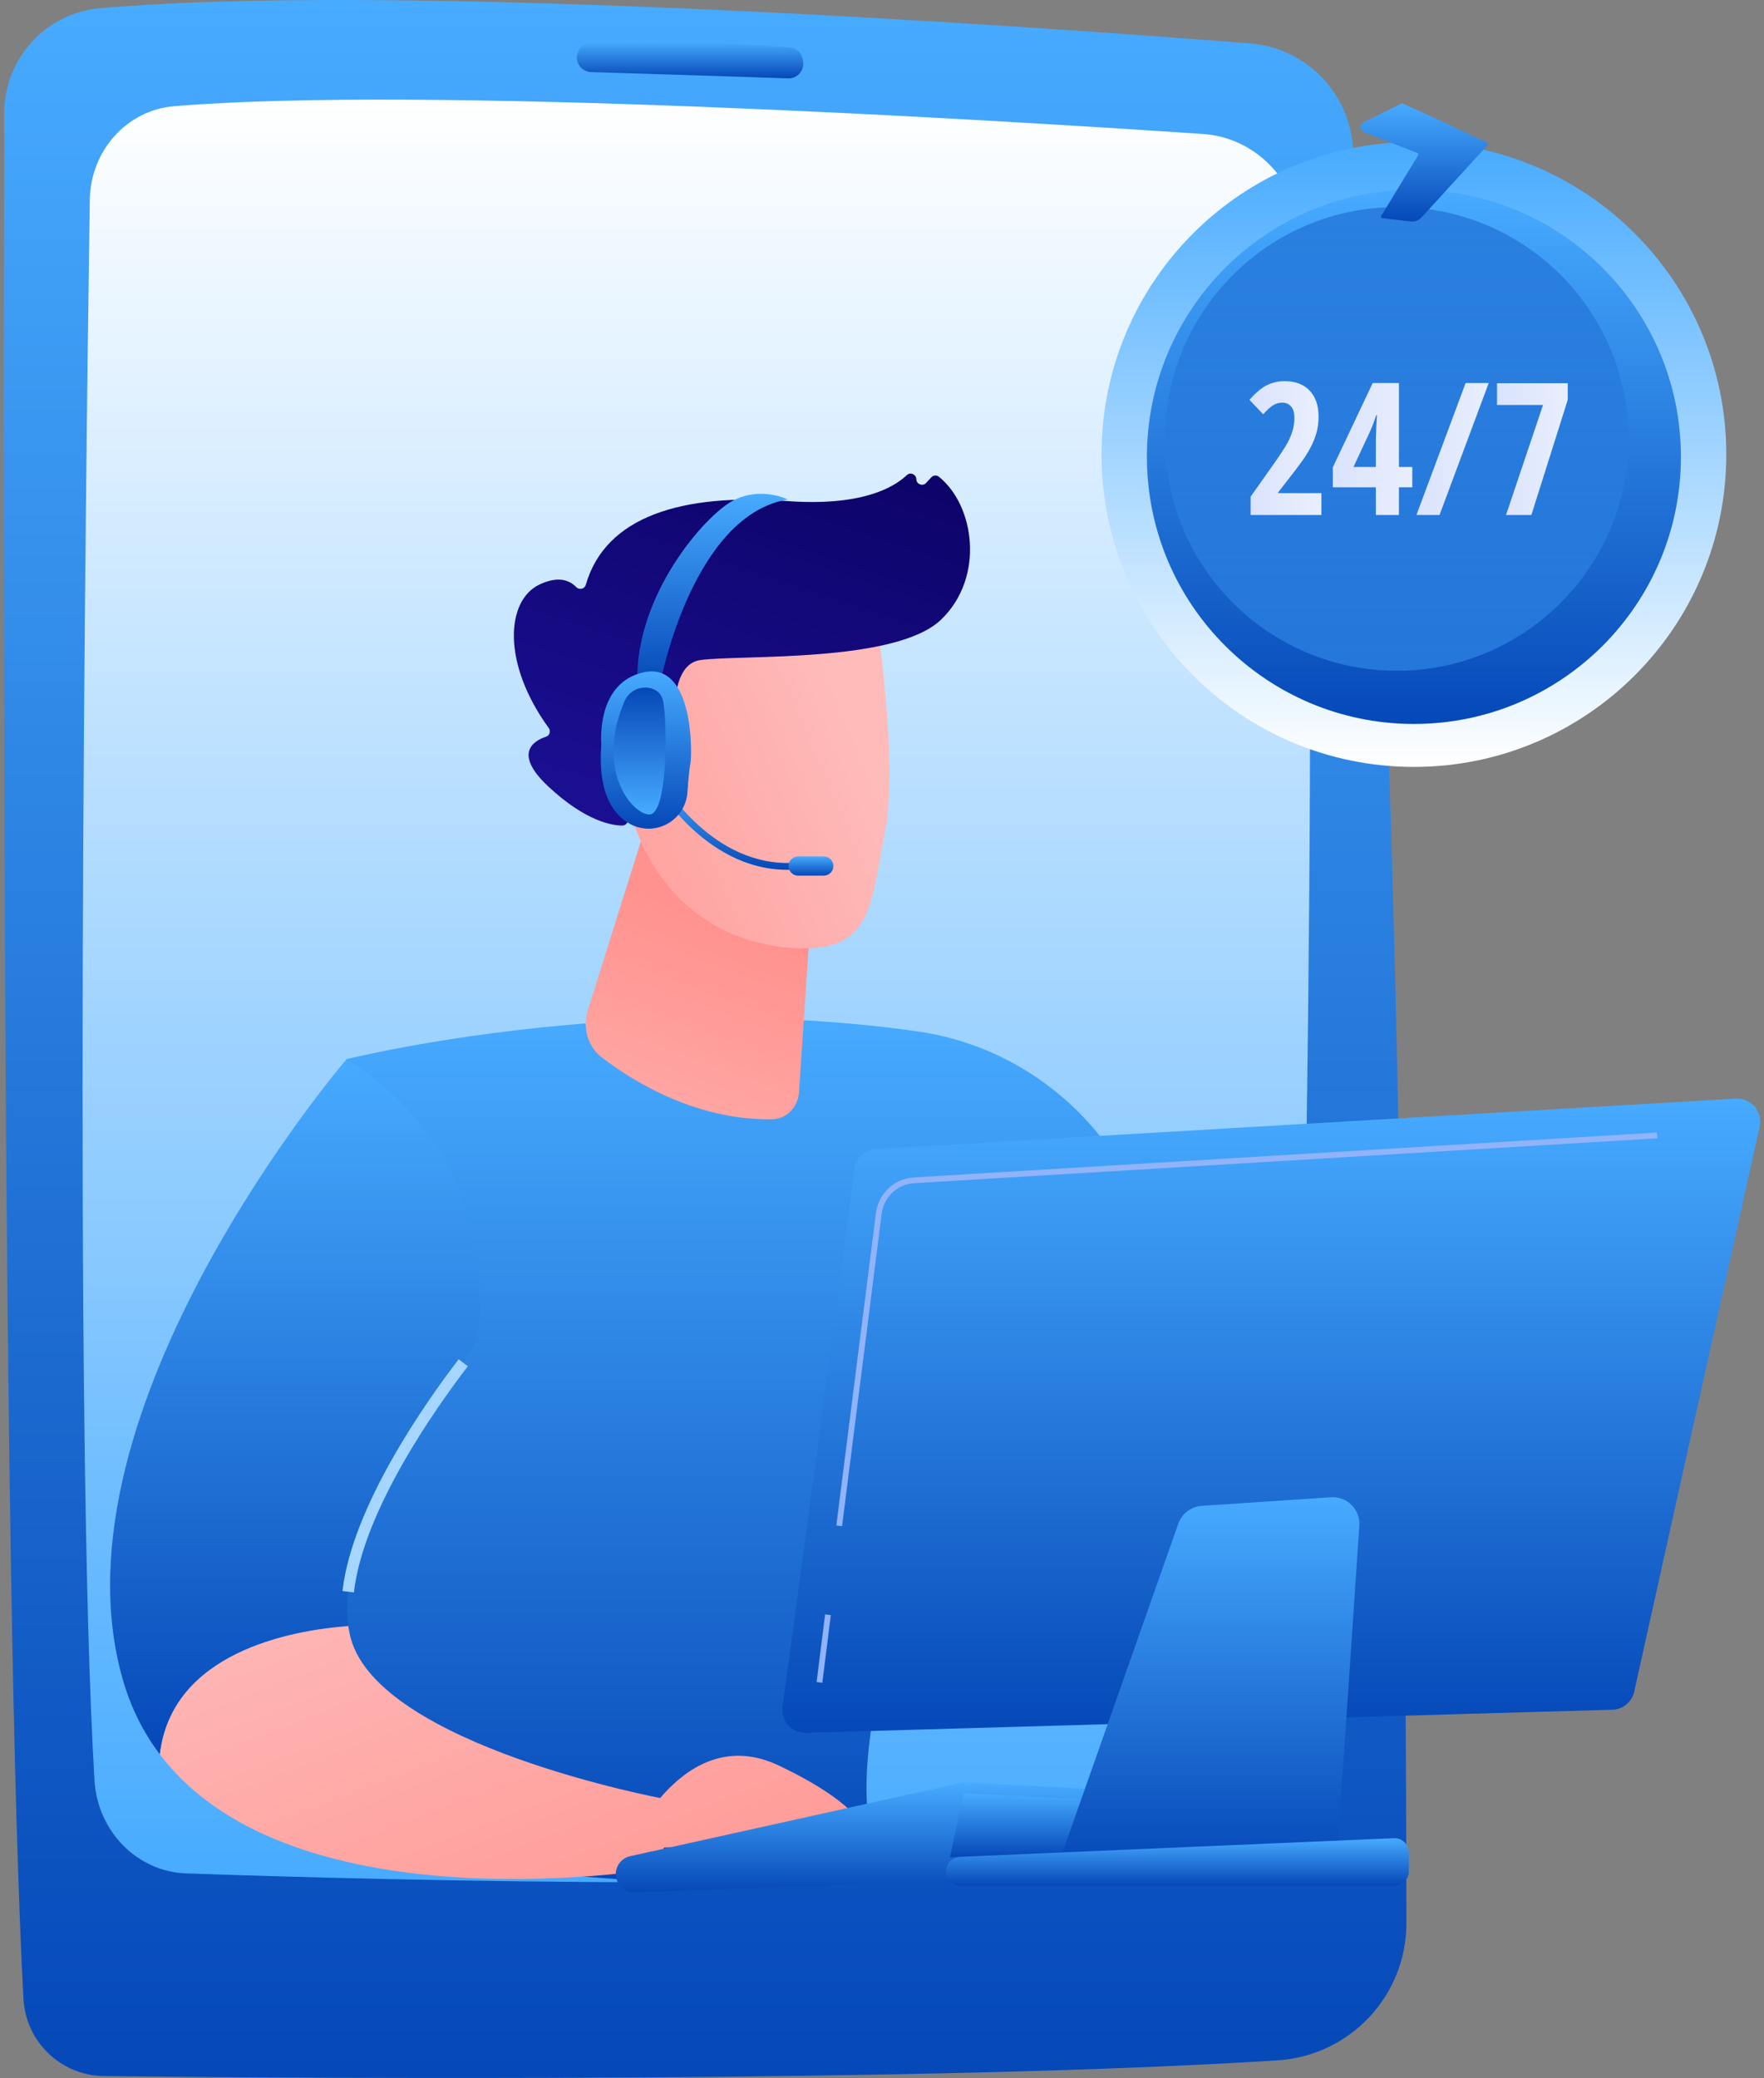
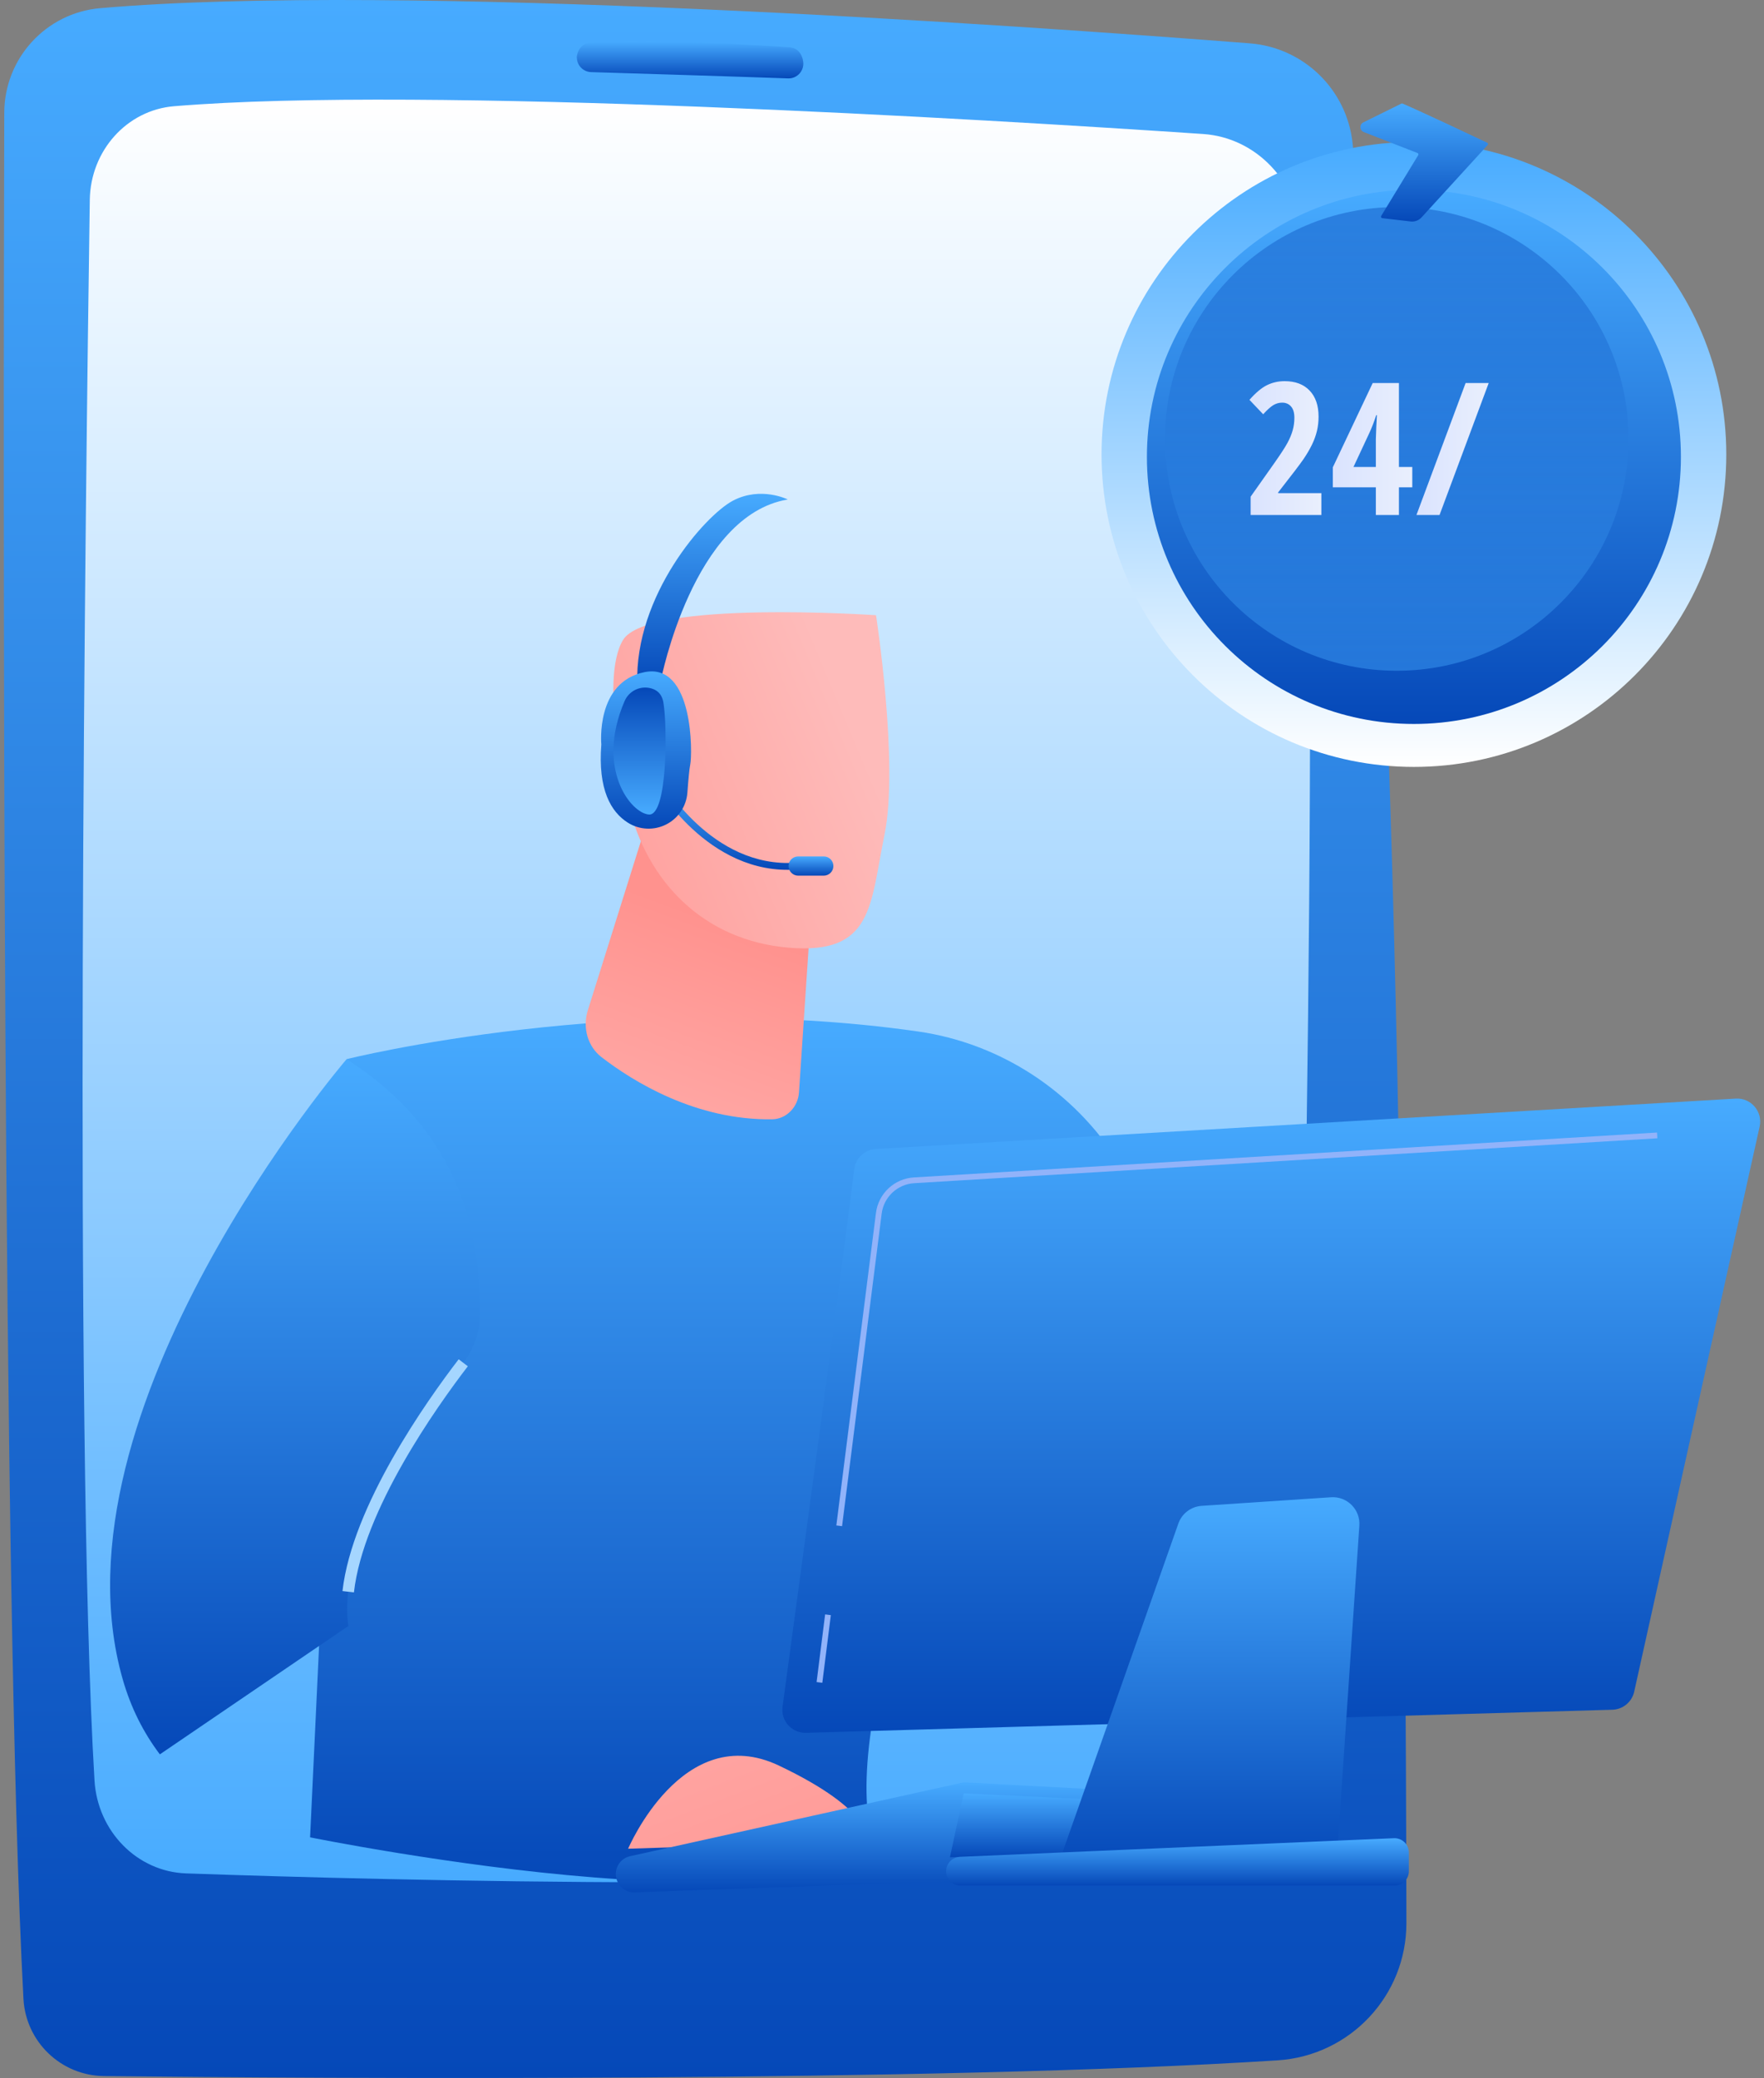
<svg xmlns="http://www.w3.org/2000/svg" width="366" height="431" viewBox="0 0 366 431" fill="none">
  <rect x="0" y="0" width="366" height="431" fill="#808080" stroke="none" />
  <path d="M20.777 1.698C9.537 2.676 0.92 12.089 0.888 23.371C0.692 92.365 0.37 330.343 4.866 414.574C5.343 423.498 12.659 430.508 21.594 430.604C65.791 431.08 192.92 431.954 265.092 427.338C280.124 426.376 291.822 413.926 291.804 398.863C291.716 326.452 290.559 122.805 280.64 29.721C279.451 18.568 270.486 9.862 259.304 8.991C211.101 5.235 83.097 -3.722 20.777 1.698Z" fill="url(#paint0_linear_806_5338)" />
  <path d="M18.63 41.452C17.762 100.47 15.291 296.799 19.605 369.26C20.236 379.852 28.463 388.213 38.621 388.567C80.447 390.025 187.702 392.845 248.817 386.121C259.822 384.91 268.233 375.371 268.526 363.821C270.055 303.593 274.184 120.735 269.992 49.084C269.323 37.654 260.59 28.533 249.643 27.795C204.356 24.744 88.064 17.706 36.093 22.034C26.337 22.847 18.78 31.234 18.63 41.452Z" fill="url(#paint1_linear_806_5338)" />
  <path d="M119.686 11.959C119.722 13.589 121.022 14.906 122.652 14.955C130.7 15.2 153.372 15.894 163.505 16.259C165.503 16.331 167.03 14.503 166.608 12.549C166.573 12.487 166.314 9.981 163.755 9.803C156.9 9.327 136.22 8.042 122.554 8.83C119.748 8.992 119.595 12.184 119.686 11.959Z" fill="url(#paint2_linear_806_5338)" />
  <path d="M71.914 219.682C71.914 219.682 129.562 205.22 190.473 213.941C207.61 216.395 222.79 226.366 232.038 241.001C248.702 267.371 272.261 314.363 267.277 363.373L241.123 369.84C241.123 369.84 223.048 311.679 202.703 288.008C202.703 288.008 178.61 342.927 179.828 373.084C179.863 373.937 179.917 374.77 179.993 375.581C182.758 405.086 64.338 381.086 64.338 381.086L71.914 219.682Z" fill="url(#paint3_linear_806_5338)" />
  <path d="M134.237 170.449L121.964 209.543C120.822 213.18 121.958 217.075 124.81 219.271C131.379 224.331 144.363 232.386 160.228 232.155C163.131 232.112 165.571 229.635 165.774 226.594L170.135 161.252L134.237 170.449Z" fill="url(#paint4_linear_806_5338)" />
  <path d="M181.76 127.604C181.76 127.604 186.527 158.392 183.525 173.105C180.523 187.818 181.175 198.049 163.641 196.563C146.107 195.078 134.177 183.014 130.32 166.559C130.32 166.559 124.179 141.152 129.263 132.743C134.348 124.335 181.76 127.604 181.76 127.604Z" fill="url(#paint5_linear_806_5338)" />
-   <path d="M138.779 157.679L140.898 158.236C140.898 158.236 136.872 138.028 145.372 136.897C153.873 135.766 185.899 137.554 195.291 128.491C204.345 119.754 202.236 104.842 194.787 98.866C194.316 98.488 193.621 98.574 193.212 99.019L192.166 100.158C191.449 100.938 190.148 100.449 190.122 99.39C190.097 98.386 188.892 97.852 188.162 98.541C185.307 101.24 178.493 105.056 163.206 103.916C141.515 102.299 125.638 107.078 121.545 121.287C121.286 122.187 120.187 122.432 119.537 121.757C118.254 120.425 115.925 119.347 111.937 121.235C105.001 124.519 104.07 137.52 113.845 150.984C114.309 151.624 114.062 152.547 113.311 152.796C110.668 153.672 106.384 156.285 113.879 163.237C121.547 170.349 126.962 171.216 129.088 171.23C129.66 171.234 130.149 170.84 130.26 170.279L132.806 157.403C132.938 156.737 133.604 156.32 134.261 156.492L138.779 157.679Z" fill="url(#paint6_linear_806_5338)" />
  <path d="M138.604 160.465C138.604 160.465 138.652 141.612 129.44 144.481C120.227 147.35 128.35 165.334 134.538 167.666L138.604 160.465Z" fill="url(#paint7_linear_806_5338)" />
-   <path d="M72.272 337.255C69.718 319.223 88.392 292.716 96.116 282.658C98.325 279.781 99.561 276.264 99.592 272.636C99.818 247.098 89.095 230.697 71.914 219.684C71.914 219.684 9.556 292.332 25.434 348.212C27.147 354.242 29.802 359.423 33.169 363.875C35.671 342.82 60.007 338.227 72.272 337.255Z" fill="url(#paint8_linear_806_5338)" />
+   <path d="M72.272 337.255C69.718 319.223 88.392 292.716 96.116 282.658C98.325 279.781 99.561 276.264 99.592 272.636C99.818 247.098 89.095 230.697 71.914 219.684C71.914 219.684 9.556 292.332 25.434 348.212C27.147 354.242 29.802 359.423 33.169 363.875Z" fill="url(#paint8_linear_806_5338)" />
  <path d="M73.434 330.278L71.059 330.007C73.073 312.324 88.59 290.493 95.168 281.928L97.065 283.384C90.608 291.791 75.382 313.19 73.434 330.278Z" fill="#A5D6FF" />
-   <path d="M72.762 339.751C72.544 338.941 72.393 338.104 72.273 337.254C60.008 338.225 35.672 342.819 33.17 363.873C60.998 400.678 137.701 387.399 137.701 387.399V373.078C137.701 373.078 78.793 362.134 72.762 339.751Z" fill="url(#paint9_linear_806_5338)" />
  <path d="M130.326 383.445C130.326 383.445 141.651 356.721 161.607 366.2C181.563 375.68 179.994 381.882 179.994 381.882L130.326 383.445Z" fill="url(#paint10_linear_806_5338)" />
  <path d="M127.781 388.993C127.94 391.014 129.663 392.553 131.69 392.482L235.098 388.875C236.706 388.819 238.102 387.754 238.582 386.219L241.584 376.614C242.321 374.255 240.637 371.833 238.169 371.702L200.459 369.699C200.117 369.68 199.774 369.709 199.439 369.783L130.739 384.998C128.895 385.406 127.634 387.11 127.781 388.993Z" fill="url(#paint11_linear_806_5338)" />
  <path d="M197.1 385.216L199.945 371.957L238.68 373.805L236.132 384.806L197.1 385.216Z" fill="url(#paint12_linear_806_5338)" />
  <path d="M177.242 242.507C175.049 260.42 165.187 333.199 162.365 353.994C161.968 356.919 164.29 359.491 167.241 359.406L334.537 354.619C336.727 354.556 338.593 353.014 339.068 350.876L365.093 233.675C365.781 230.577 363.314 227.68 360.146 227.866L181.708 238.317C179.4 238.452 177.522 240.213 177.242 242.507Z" fill="url(#paint13_linear_806_5338)" />
  <path d="M244.487 316.003L219.762 386.181L277.255 387.4L282.042 316.424C282.267 313.094 279.504 310.328 276.173 310.55L249.324 312.332C247.123 312.479 245.22 313.922 244.487 316.003Z" fill="url(#paint14_linear_806_5338)" />
  <path d="M196.454 387.18C195.82 389.111 197.259 391.097 199.291 391.097H289.328C290.977 391.097 292.314 389.76 292.314 388.111V384.25C292.314 382.55 290.898 381.194 289.2 381.266L199.163 385.128C197.921 385.181 196.841 385.999 196.454 387.18Z" fill="url(#paint15_linear_806_5338)" />
  <path d="M174.712 316.547L173.525 316.397L181.746 251.573C182.255 247.551 185.561 244.457 189.606 244.213L343.805 234.9L343.877 236.094L189.678 245.407C186.207 245.616 183.369 248.272 182.932 251.723L174.712 316.547Z" fill="#91B3FA" />
  <path d="M171.198 334.845L169.43 348.881L170.617 349.03L172.385 334.995L171.198 334.845Z" fill="#91B3FA" />
  <path d="M165.338 180.34C146.759 181.744 135.961 162.534 135.854 162.339L137.098 161.654C137.201 161.84 147.571 180.258 165.23 178.924L165.338 180.34Z" fill="url(#paint16_linear_806_5338)" />
  <path d="M172.913 179.623C172.913 180.724 172.02 181.616 170.919 181.616H165.603C164.502 181.616 163.609 180.724 163.609 179.623C163.609 178.522 164.502 177.629 165.603 177.629H170.919C172.02 177.629 172.913 178.522 172.913 179.623Z" fill="url(#paint17_linear_806_5338)" />
  <path d="M137.137 141.03C137.137 141.03 143.805 106.828 163.45 103.601C163.45 103.601 157.886 100.8 152.087 103.838C146.287 106.876 131.627 123.524 132.225 141.873C136.213 143.309 137.137 141.03 137.137 141.03Z" fill="url(#paint18_linear_806_5338)" />
  <path d="M133.723 139.411C123.51 141.483 124.765 154.399 124.765 154.399C124.029 163.772 126.765 168.418 130.27 170.632C132.665 172.145 135.68 172.285 138.208 171.009C140.737 169.733 142.412 167.224 142.62 164.4C142.809 161.849 143.025 159.424 143.214 158.563C143.673 156.477 143.936 137.338 133.723 139.411Z" fill="url(#paint19_linear_806_5338)" />
  <path d="M134.66 142.677C132.54 142.308 130.449 143.435 129.596 145.411C123.492 159.551 130.987 168.749 134.666 168.941C138.544 169.143 138.465 150.487 137.642 145.704C137.297 143.7 136.023 142.914 134.66 142.677Z" fill="url(#paint20_linear_806_5338)" />
  <path d="M293.364 159.067C329.158 159.067 358.175 130.05 358.175 94.256C358.175 58.462 329.158 29.445 293.364 29.445C257.57 29.445 228.553 58.462 228.553 94.256C228.553 130.05 257.57 159.067 293.364 159.067Z" fill="url(#paint21_linear_806_5338)" />
  <path d="M293.363 150.158C323.958 150.158 348.761 125.355 348.761 94.759C348.761 64.164 323.958 39.361 293.363 39.361C262.767 39.361 237.965 64.164 237.965 94.759C237.965 125.355 262.767 150.158 293.363 150.158Z" fill="url(#paint22_linear_806_5338)" />
  <g opacity="0.42">
    <path d="M289.808 139.122C316.366 139.122 337.895 117.593 337.895 91.035C337.895 64.477 316.366 42.947 289.808 42.947C263.25 42.947 241.721 64.477 241.721 91.035C241.721 117.593 263.25 139.122 289.808 139.122Z" fill="url(#paint23_linear_806_5338)" />
  </g>
  <path d="M291.01 21.483C294.902 23.142 306.375 28.563 308.572 29.603C308.755 29.689 308.801 29.927 308.665 30.076L294.949 45.088C294.373 45.718 293.529 46.033 292.681 45.934L286.791 45.248C286.574 45.223 286.456 44.981 286.57 44.794L294.259 32.175C294.356 32.016 294.286 31.808 294.112 31.74L282.968 27.396C282.074 27.048 282.02 25.803 282.881 25.379L290.76 21.49C290.839 21.451 290.93 21.449 291.01 21.483Z" fill="url(#paint24_linear_806_5338)" />
  <path d="M274.159 106.816H259.484V103.016L264.35 96.127C265.685 94.231 266.603 92.824 267.102 91.907C267.601 90.989 267.969 90.11 268.206 89.267C268.443 88.425 268.562 87.555 268.562 86.656C268.562 85.608 268.328 84.822 267.86 84.298C267.392 83.774 266.784 83.512 266.035 83.512C265.373 83.512 264.756 83.686 264.182 84.036C263.608 84.385 262.909 85.016 262.086 85.926L259.24 82.931C260.551 81.447 261.767 80.43 262.89 79.88C264.014 79.331 265.23 79.057 266.54 79.057C268.749 79.057 270.474 79.706 271.716 81.003C272.957 82.301 273.579 84.104 273.579 86.413C273.579 87.461 273.466 88.453 273.242 89.389C273.017 90.325 272.677 91.264 272.221 92.206C271.766 93.148 271.195 94.128 270.509 95.145C269.822 96.162 268.05 98.493 265.193 102.136V102.286H274.159V106.816H274.159Z" fill="url(#paint25_linear_806_5338)" />
  <path d="M293.026 101.07H290.256V106.817H285.464V101.07H276.535V96.934L284.809 79.451H290.256V96.859H293.026V101.07ZM285.464 96.859V91.094L285.557 88.548L285.688 86.115H285.539C285.102 87.475 284.627 88.704 284.116 89.802L280.821 96.859H285.464Z" fill="url(#paint26_linear_806_5338)" />
  <path d="M308.88 79.451L298.679 106.817H293.887L304.088 79.451H308.88Z" fill="url(#paint27_linear_806_5338)" />
-   <path d="M312.475 106.817L320.15 83.999H310.604V79.488H325.278V82.933L317.735 106.817H312.475Z" fill="url(#paint28_linear_806_5338)" />
  <defs>
    <linearGradient id="paint0_linear_806_5338" x1="146.298" y1="0" x2="146.298" y2="430.998" gradientUnits="userSpaceOnUse">
      <stop stop-color="#47ABFF" />
      <stop offset="1" stop-color="#0548B8" />
    </linearGradient>
    <linearGradient id="paint1_linear_806_5338" x1="144.477" y1="20.664" x2="144.477" y2="390.414" gradientUnits="userSpaceOnUse">
      <stop stop-color="white" />
      <stop offset="1" stop-color="#47ABFF" />
    </linearGradient>
    <linearGradient id="paint2_linear_806_5338" x1="143.173" y1="8.58" x2="143.173" y2="16.261" gradientUnits="userSpaceOnUse">
      <stop stop-color="#47ABFF" />
      <stop offset="1" stop-color="#0548B8" />
    </linearGradient>
    <linearGradient id="paint3_linear_806_5338" x1="166.147" y1="211.145" x2="166.147" y2="390.291" gradientUnits="userSpaceOnUse">
      <stop stop-color="#47ABFF" />
      <stop offset="1" stop-color="#0548B8" />
    </linearGradient>
    <linearGradient id="paint4_linear_806_5338" x1="124.318" y1="268.44" x2="152.5" y2="192.129" gradientUnits="userSpaceOnUse">
      <stop stop-color="#FEBBBA" />
      <stop offset="1" stop-color="#FF928E" />
    </linearGradient>
    <linearGradient id="paint5_linear_806_5338" x1="177.891" y1="152.584" x2="95.315" y2="187.129" gradientUnits="userSpaceOnUse">
      <stop stop-color="#FEBBBA" />
      <stop offset="1" stop-color="#FF928E" />
    </linearGradient>
    <linearGradient id="paint6_linear_806_5338" x1="173.006" y1="66.058" x2="138.281" y2="170.233" gradientUnits="userSpaceOnUse">
      <stop stop-color="#09005D" />
      <stop offset="1" stop-color="#1A0F91" />
    </linearGradient>
    <linearGradient id="paint7_linear_806_5338" x1="172.292" y1="139.196" x2="89.716" y2="173.741" gradientUnits="userSpaceOnUse">
      <stop stop-color="#FEBBBA" />
      <stop offset="1" stop-color="#FF928E" />
    </linearGradient>
    <linearGradient id="paint8_linear_806_5338" x1="61.221" y1="219.684" x2="61.221" y2="363.875" gradientUnits="userSpaceOnUse">
      <stop stop-color="#47ABFF" />
      <stop offset="1" stop-color="#0548B8" />
    </linearGradient>
    <linearGradient id="paint9_linear_806_5338" x1="65.716" y1="316.582" x2="111.17" y2="436.198" gradientUnits="userSpaceOnUse">
      <stop stop-color="#FEBBBA" />
      <stop offset="1" stop-color="#FF928E" />
    </linearGradient>
    <linearGradient id="paint10_linear_806_5338" x1="122.111" y1="295.15" x2="167.566" y2="414.766" gradientUnits="userSpaceOnUse">
      <stop stop-color="#FEBBBA" />
      <stop offset="1" stop-color="#FF928E" />
    </linearGradient>
    <linearGradient id="paint11_linear_806_5338" x1="184.764" y1="369.693" x2="184.764" y2="392.485" gradientUnits="userSpaceOnUse">
      <stop stop-color="#47ABFF" />
      <stop offset="1" stop-color="#0548B8" />
    </linearGradient>
    <linearGradient id="paint12_linear_806_5338" x1="217.89" y1="371.957" x2="217.89" y2="385.216" gradientUnits="userSpaceOnUse">
      <stop stop-color="#47ABFF" />
      <stop offset="1" stop-color="#0548B8" />
    </linearGradient>
    <linearGradient id="paint13_linear_806_5338" x1="263.765" y1="227.857" x2="263.765" y2="359.408" gradientUnits="userSpaceOnUse">
      <stop stop-color="#47ABFF" />
      <stop offset="1" stop-color="#0548B8" />
    </linearGradient>
    <linearGradient id="paint14_linear_806_5338" x1="250.908" y1="310.537" x2="250.908" y2="387.4" gradientUnits="userSpaceOnUse">
      <stop stop-color="#47ABFF" />
      <stop offset="1" stop-color="#0548B8" />
    </linearGradient>
    <linearGradient id="paint15_linear_806_5338" x1="244.308" y1="381.264" x2="244.308" y2="391.097" gradientUnits="userSpaceOnUse">
      <stop stop-color="#47ABFF" />
      <stop offset="1" stop-color="#0548B8" />
    </linearGradient>
    <linearGradient id="paint16_linear_806_5338" x1="150.596" y1="161.654" x2="150.596" y2="180.414" gradientUnits="userSpaceOnUse">
      <stop stop-color="#47ABFF" />
      <stop offset="1" stop-color="#0548B8" />
    </linearGradient>
    <linearGradient id="paint17_linear_806_5338" x1="168.261" y1="177.629" x2="168.261" y2="181.616" gradientUnits="userSpaceOnUse">
      <stop stop-color="#47ABFF" />
      <stop offset="1" stop-color="#0548B8" />
    </linearGradient>
    <linearGradient id="paint18_linear_806_5338" x1="147.829" y1="102.424" x2="147.829" y2="142.348" gradientUnits="userSpaceOnUse">
      <stop stop-color="#47ABFF" />
      <stop offset="1" stop-color="#0548B8" />
    </linearGradient>
    <linearGradient id="paint19_linear_806_5338" x1="134.014" y1="139.254" x2="134.014" y2="171.875" gradientUnits="userSpaceOnUse">
      <stop stop-color="#47ABFF" />
      <stop offset="1" stop-color="#0548B8" />
    </linearGradient>
    <linearGradient id="paint20_linear_806_5338" x1="132.691" y1="142.607" x2="132.691" y2="168.942" gradientUnits="userSpaceOnUse">
      <stop stop-color="#0548B8" />
      <stop offset="1" stop-color="#47ABFF" />
    </linearGradient>
    <linearGradient id="paint21_linear_806_5338" x1="293.364" y1="159.067" x2="293.364" y2="29.445" gradientUnits="userSpaceOnUse">
      <stop stop-color="white" />
      <stop offset="1" stop-color="#47ABFF" />
    </linearGradient>
    <linearGradient id="paint22_linear_806_5338" x1="293.363" y1="39.361" x2="293.363" y2="150.158" gradientUnits="userSpaceOnUse">
      <stop stop-color="#47ABFF" />
      <stop offset="1" stop-color="#0548B8" />
    </linearGradient>
    <linearGradient id="paint23_linear_806_5338" x1="289.808" y1="139.122" x2="289.808" y2="42.947" gradientUnits="userSpaceOnUse">
      <stop stop-color="#47ABFF" />
      <stop offset="1" stop-color="#0548B8" />
    </linearGradient>
    <linearGradient id="paint24_linear_806_5338" x1="295.505" y1="21.459" x2="295.505" y2="45.952" gradientUnits="userSpaceOnUse">
      <stop stop-color="#47ABFF" />
      <stop offset="1" stop-color="#0548B8" />
    </linearGradient>
    <linearGradient id="paint25_linear_806_5338" x1="259.24" y1="92.936" x2="274.159" y2="92.936" gradientUnits="userSpaceOnUse">
      <stop stop-color="#DAE3FE" />
      <stop offset="1" stop-color="#E9EFFD" />
    </linearGradient>
    <linearGradient id="paint26_linear_806_5338" x1="276.535" y1="93.134" x2="293.026" y2="93.134" gradientUnits="userSpaceOnUse">
      <stop stop-color="#DAE3FE" />
      <stop offset="1" stop-color="#E9EFFD" />
    </linearGradient>
    <linearGradient id="paint27_linear_806_5338" x1="293.887" y1="93.134" x2="308.88" y2="93.134" gradientUnits="userSpaceOnUse">
      <stop stop-color="#DAE3FE" />
      <stop offset="1" stop-color="#E9EFFD" />
    </linearGradient>
    <linearGradient id="paint28_linear_806_5338" x1="310.604" y1="93.153" x2="325.278" y2="93.153" gradientUnits="userSpaceOnUse">
      <stop stop-color="#DAE3FE" />
      <stop offset="1" stop-color="#E9EFFD" />
    </linearGradient>
  </defs>
</svg>